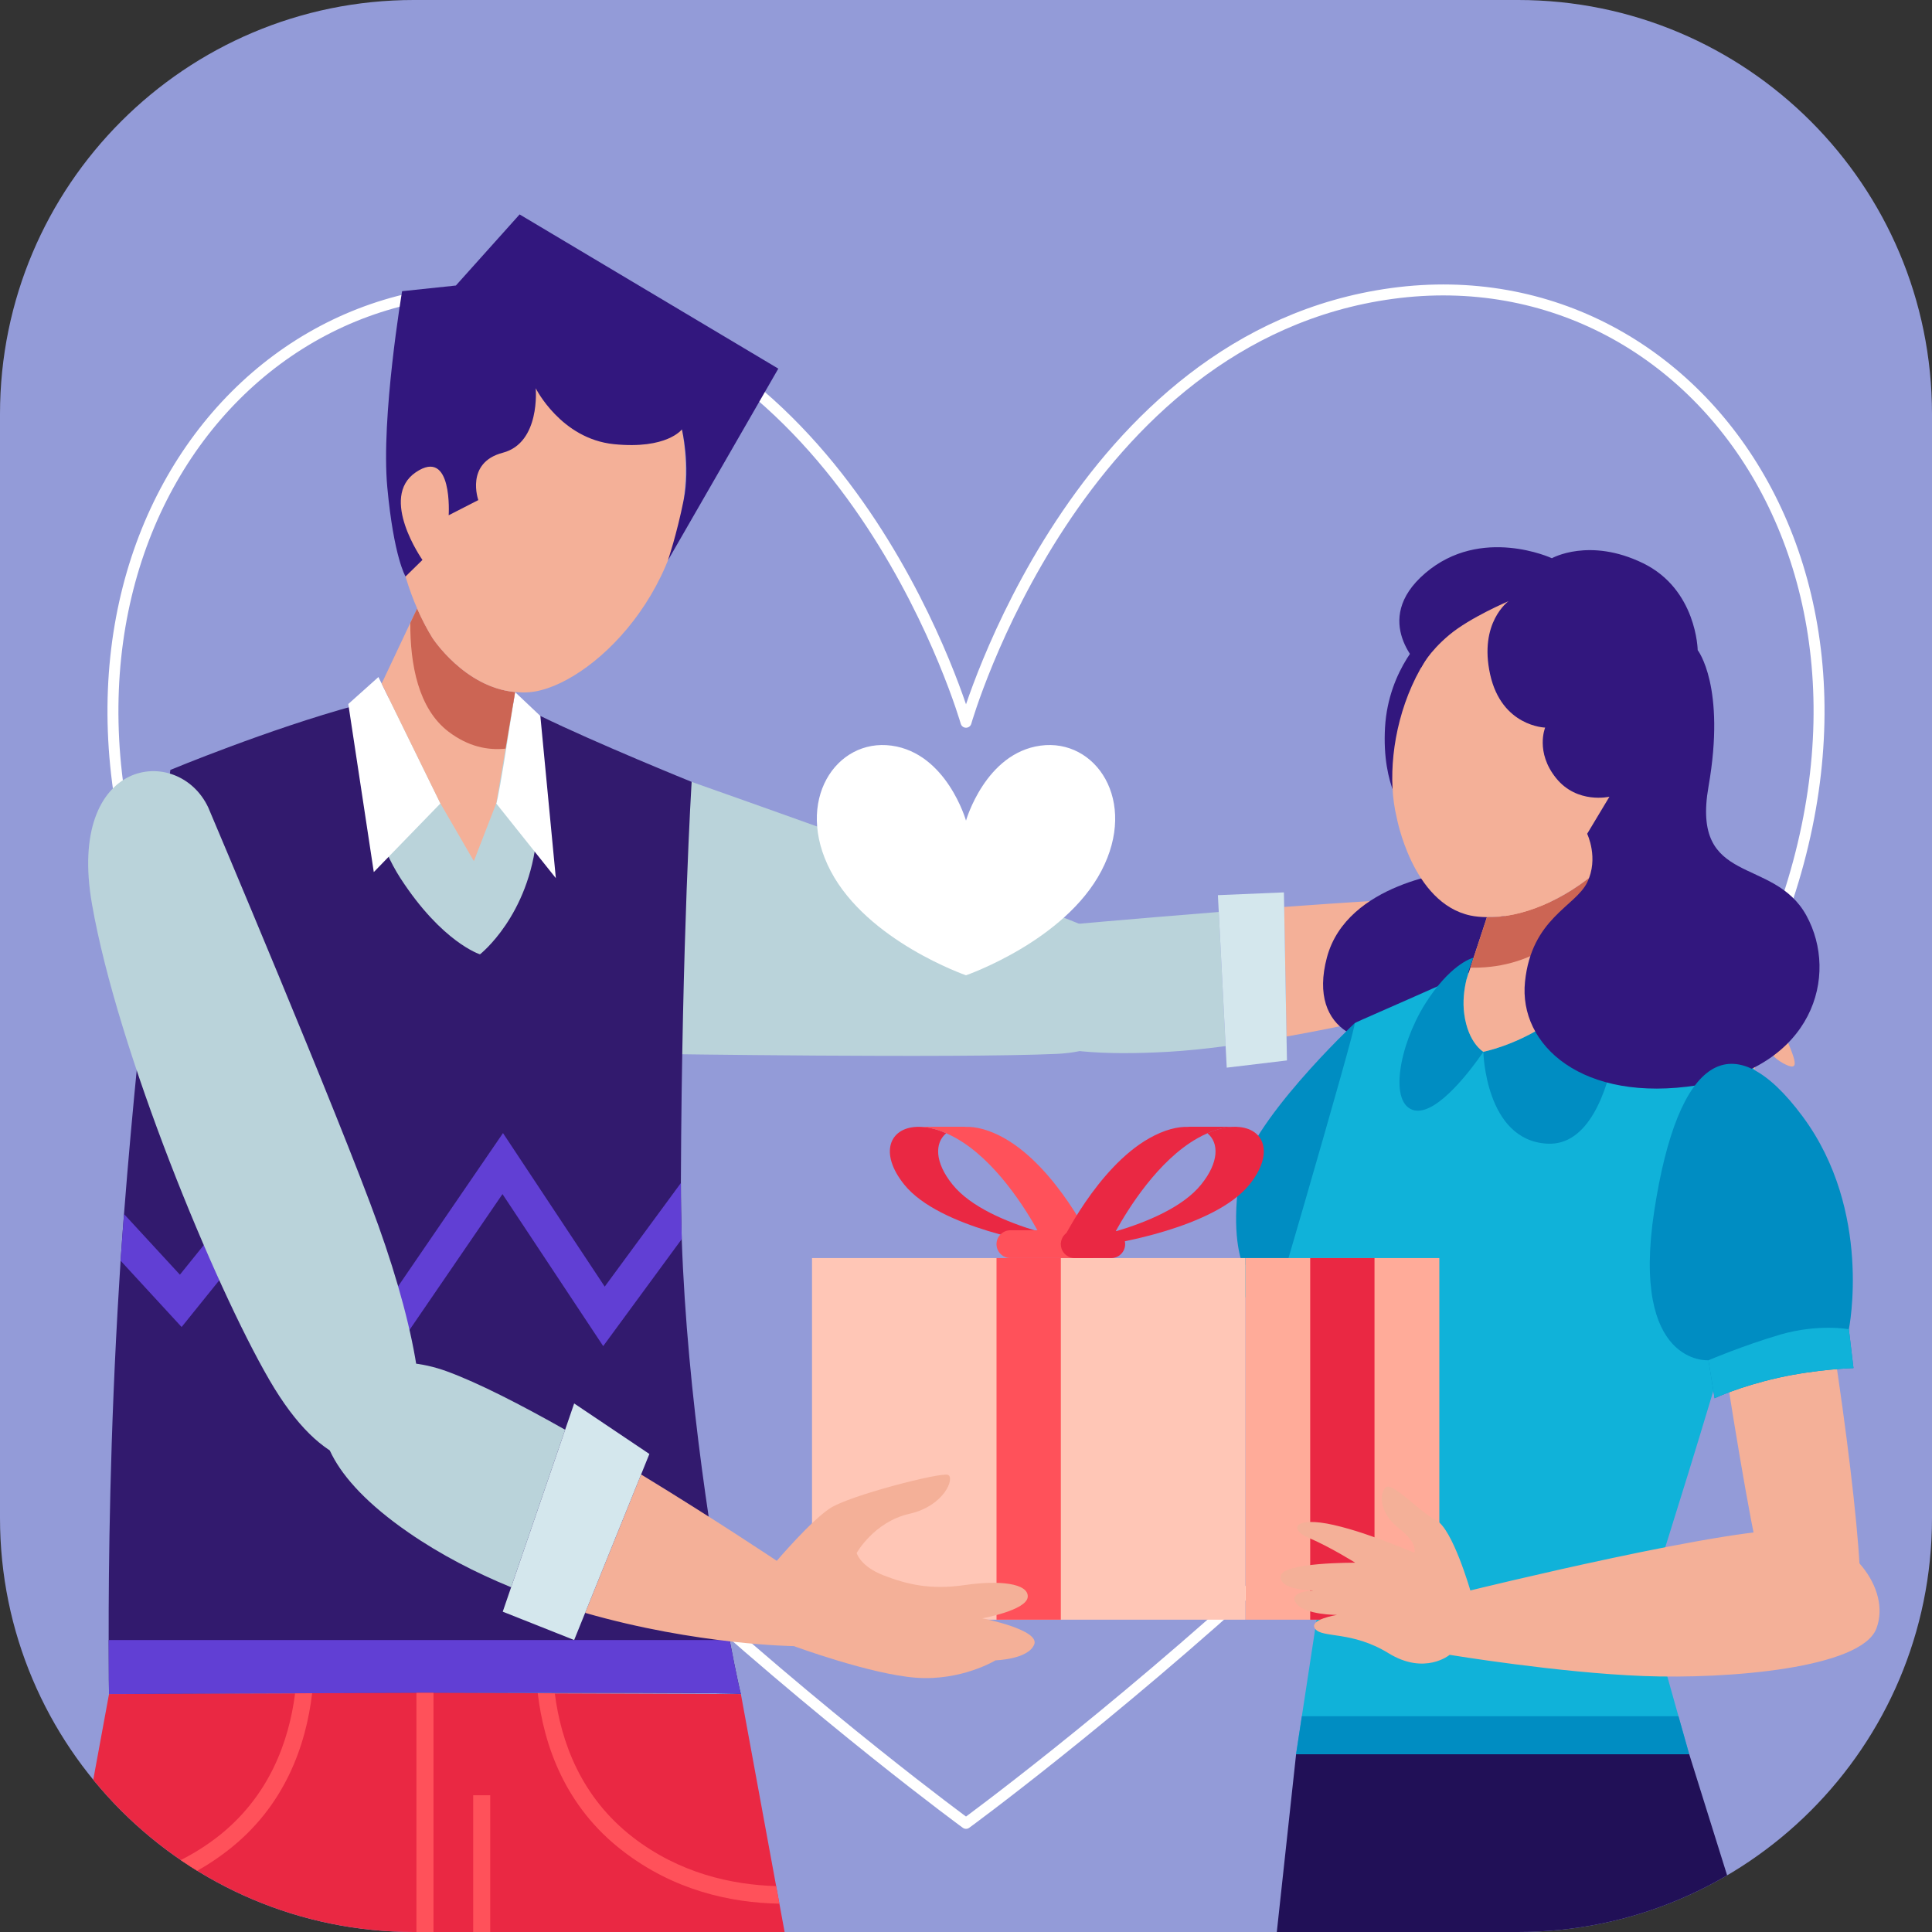
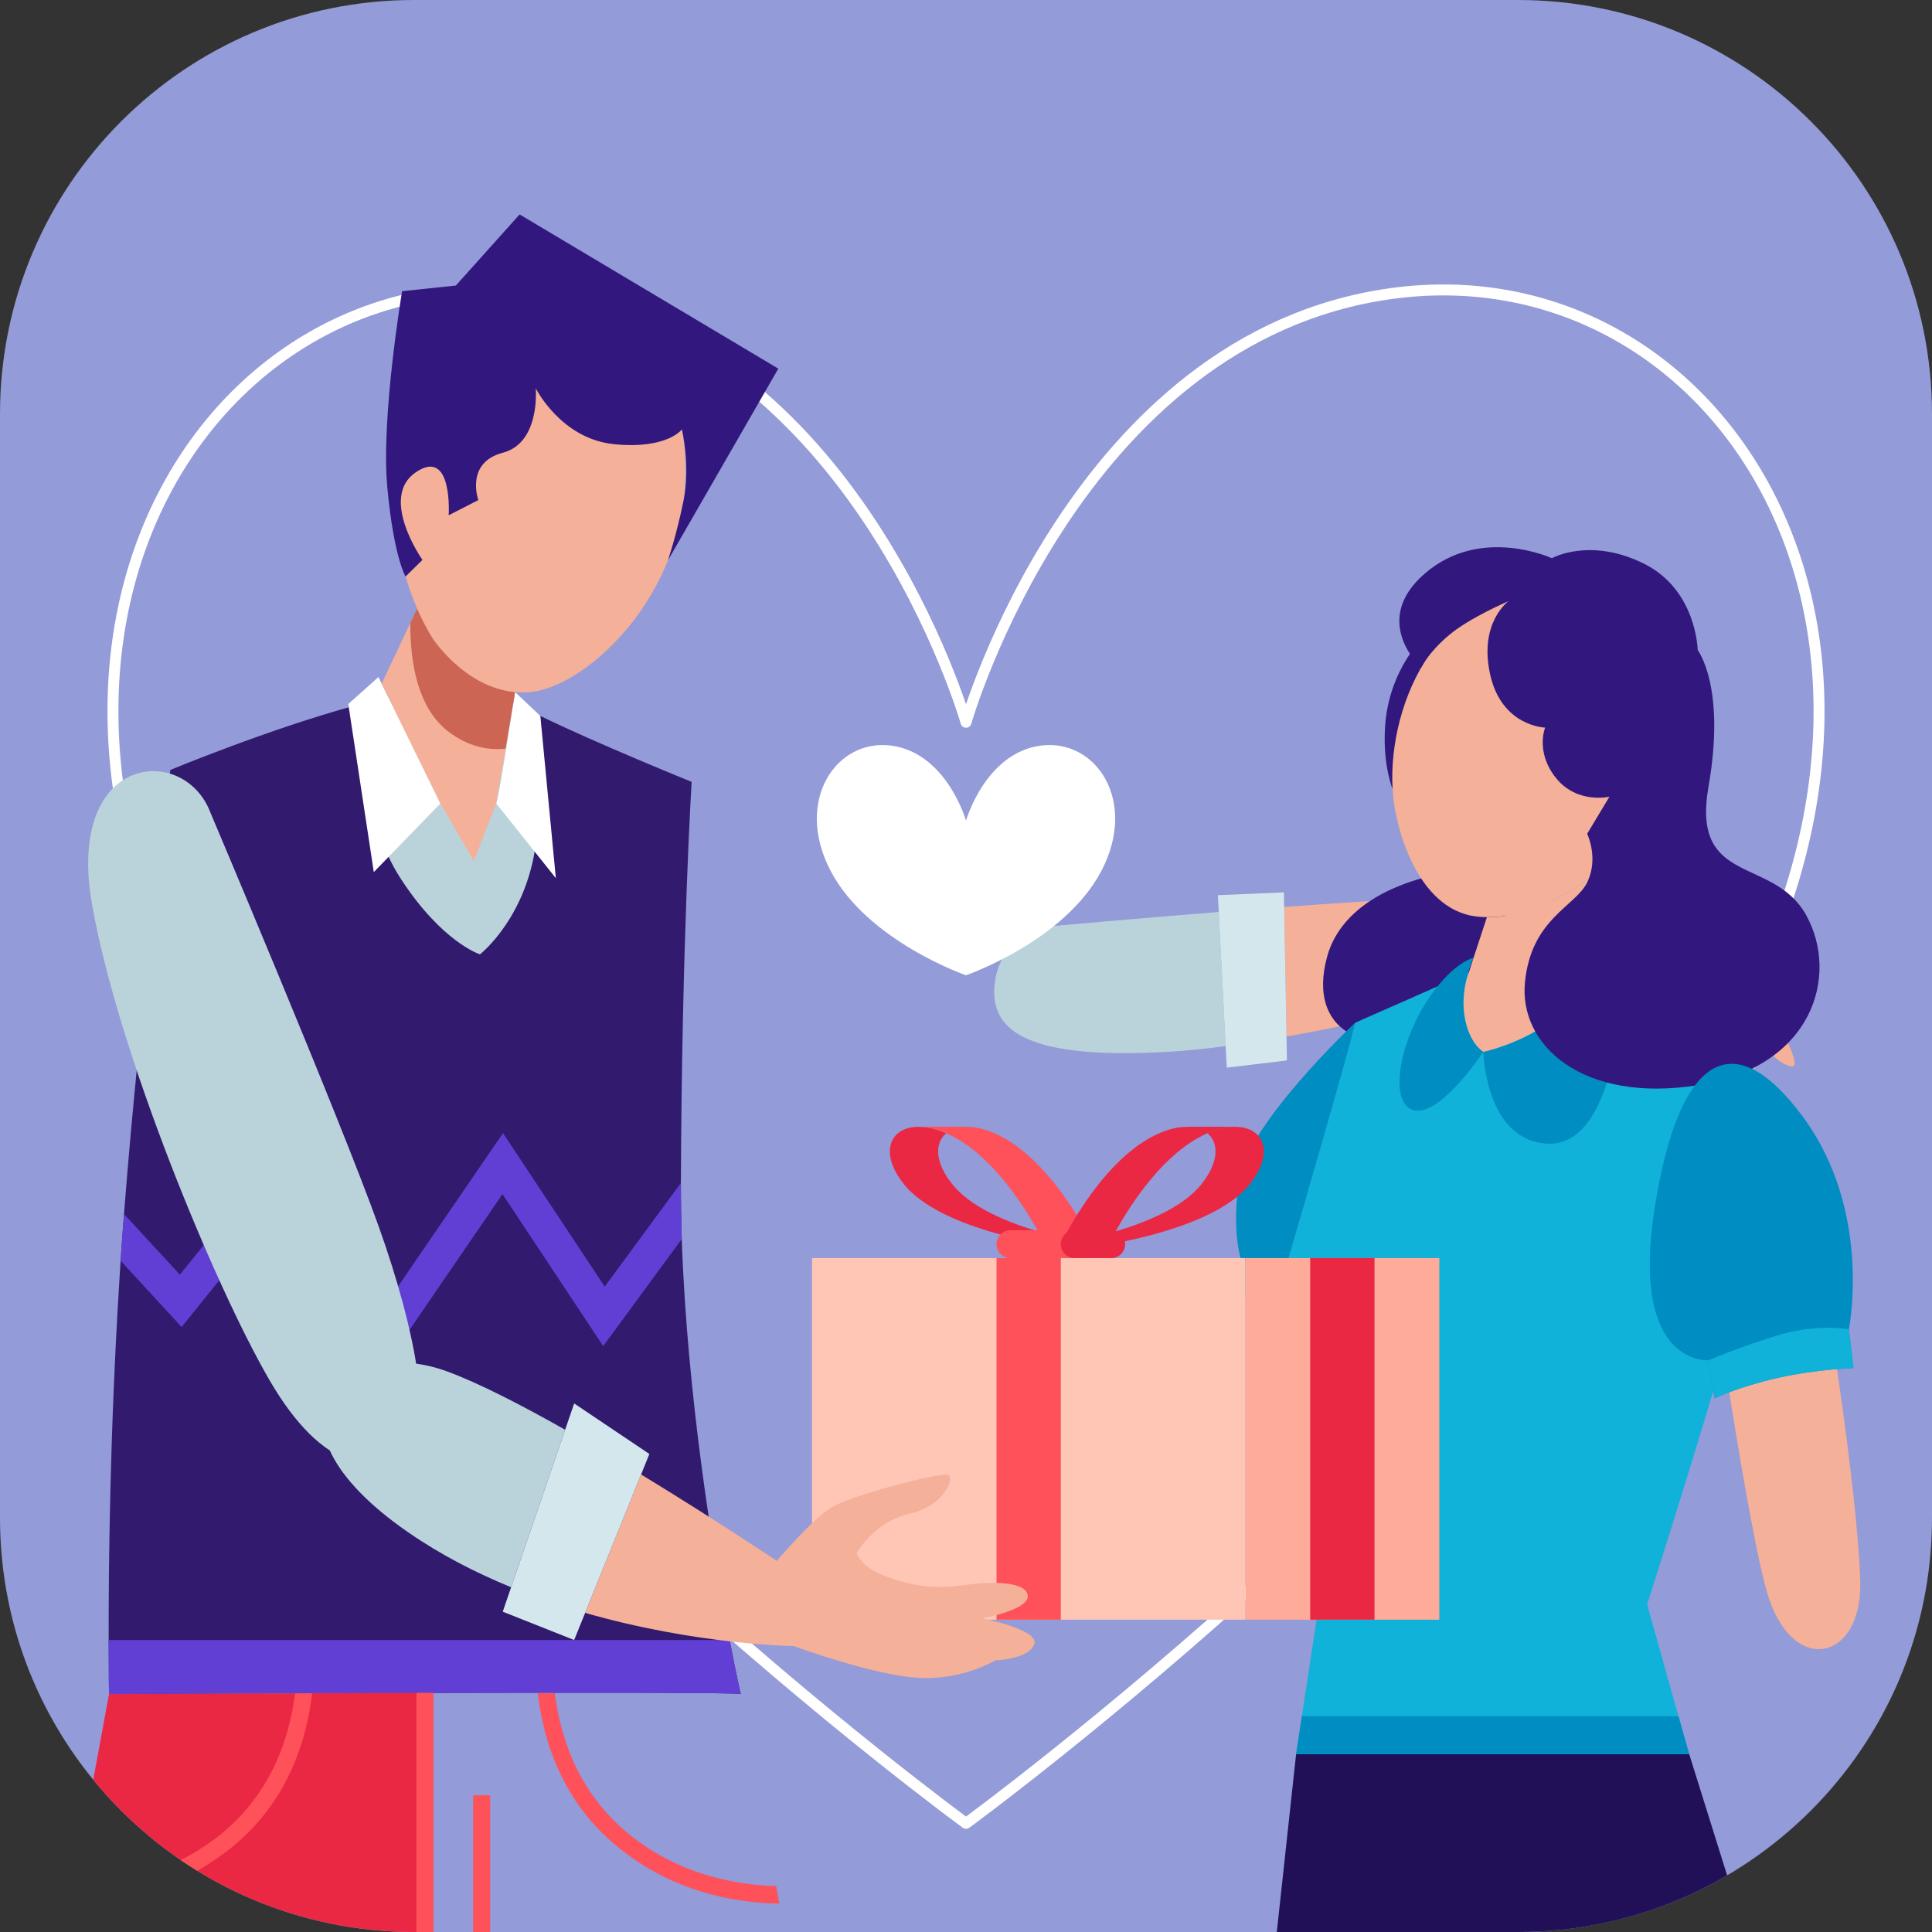
<svg xmlns="http://www.w3.org/2000/svg" xmlns:xlink="http://www.w3.org/1999/xlink" version="1.1" id="レイヤー_1" x="0px" y="0px" width="500px" height="500px" viewBox="0 0 500 500" enable-background="new 0 0 500 500" xml:space="preserve">
  <rect x="0" y="0" width="500" height="500" fill="#333333" stroke="none" />
  <g>
    <defs>
      <path id="SVGID_7_" d="M500,107.147v285.705c0,59.177-47.975,107.148-107.146,107.148H107.146C47.973,500.001,0,452.029,0,392.853    V107.147C0,47.973,47.973-0.001,107.146-0.001h285.708C452.025-0.001,500,47.973,500,107.147z" />
    </defs>
    <clipPath id="SVGID_2_">
      <use xlink:href="#SVGID_7_" overflow="visible" />
    </clipPath>
    <path clip-path="url(#SVGID_2_)" fill="#939BD8" d="M500,107.147v285.705c0,59.177-47.975,107.148-107.146,107.148H107.146   C47.973,500.001,0,452.029,0,392.853V107.147C0,47.973,47.973-0.001,107.146-0.001h285.708C452.025-0.001,500,47.973,500,107.147z" />
    <g clip-path="url(#SVGID_2_)">
      <path fill="none" stroke="#FFFFFF" stroke-width="2.835" stroke-linejoin="round" stroke-miterlimit="10" d="M360.254,75.947    c-81.737,11.117-110.25,110.97-110.25,110.97S221.473,87.064,139.75,75.947C58.034,64.821-4.865,157.51,49.707,261.448    c54.574,103.966,200.297,210.433,200.297,210.433s145.73-106.467,200.284-210.433C504.866,157.51,441.981,64.821,360.254,75.947z" />
      <g>
        <g>
-           <path fill="#BAD3DA" d="M178.976,202.345c0,0,92.238,32.455,106.411,39.394c14.173,6.941,14.165,29.845-12.006,31.009      c-26.173,1.162-104.014,0-104.014,0L178.976,202.345z" />
          <path fill="#BAD3DA" d="M272.347,239.68c0,0-13.133,1.404-14.877,14.534c-1.745,13.136,9.381,20.015,44.929,17.985      c4.56-0.258,9.557-0.775,14.792-1.468l-1.777-34.713C292.053,237.875,272.347,239.68,272.347,239.68z" />
          <path fill="#F4B098" d="M406.522,234.077c0,0-17.109-3.028-52.021-0.875c-7.05,0.436-14.599,0.96-22.162,1.516l0.61,33.537      c32.276-5.741,66.777-15.427,66.777-15.427s-3.117-3.243-0.814-11.09C401.221,233.891,406.522,234.077,406.522,234.077z" />
          <polygon fill="#D4E7ED" points="332.271,230.95 315.19,231.669 315.415,236.019 317.192,270.731 317.477,276.308       333.063,274.439 332.95,268.255 332.34,234.718     " />
        </g>
        <g>
          <path fill="#F4B098" d="M408.457,253.628c0,0-5.892-14.861,6.724-18.32c12.614-3.458,29.79,7.253,37.558,12.946      c7.77,5.693,1.68,29.682,0,31.865c-1.684,2.18-3.579-1.744-3.579-1.744s-0.266,3.348-1.654,2.98      c-1.391-0.365-2.1-4.143-2.1-4.143s-0.807,2.708-3.248,1.498c-2.442-1.209-7.404-19.238-10.181-22.132      c-2.779-2.894-4.583-0.186-4.583-0.186s-0.378,4.85,4.444,10.35c4.825,5.5,4.721,12.063,2.878,11.877      c-1.848-0.185-10.263-6.042-13.609-13.539C417.763,257.582,408.457,253.628,408.457,253.628z" />
          <path fill="#F4B098" d="M453.552,265.081c0,0,2.87,7.309,7.826,10.038c4.958,2.727,3.201-0.959,0-8.522      c-3.195-7.558-7.826-15.568-7.826-15.568V265.081z" />
        </g>
        <g>
          <path fill="#32177E" d="M376.329,225.597c0,0-27.744,2.729-32.929,22.21c-5.19,19.482,11.082,25.014,23.311,19.94      c12.232-5.074,23.086-20.237,23.086-20.237l-0.712-25.837L376.329,225.597z" />
          <g>
            <g>
              <path fill="#008DC2" d="M363.645,315.294c0.353,25.798-15.393,30.073-15.393,30.073l-4.85,6.353l-25.93-19.711l4.013-5.209        l-0.041-0.042c-0.225-0.616-2.784-7.408-0.797-21.301c2.076-14.511,29.943-40.661,29.943-40.661        S363.25,289.491,363.645,315.294z" />
              <polygon fill="#10B2D9" points="348.252,345.367 343.402,351.72 317.472,332.009 321.485,326.8       " />
            </g>
            <path fill="#10B2D9" d="M434.384,444.155l2.776,9.832H335.423l1.498-9.832l5.734-37.529l-18.48-49.218       c0,0,27.257-92.789,26.416-92.612c0.487-0.353,8.998-3.97,23.33-10.365c15.479-6.879,28.356-12.525,46.263-1.938       c0,0,41.854,20.419,40.618,39.91c-1.28,19.493-34.531,122.825-34.531,122.825L434.384,444.155z" />
            <polygon fill="#008DC2" points="437.161,453.987 335.423,453.987 336.921,444.155 434.384,444.155      " />
            <path fill="#008DC2" d="M413.612,249.228c0,0-4.671,10.275-13.23,15.832c-8.509,5.604-16.494,7.146-16.494,7.146       s0.486,22.889,16.494,23.771c5.335,0.307,9.215-3.001,12.042-7.808c5.642-9.569,6.969-25.138,7.232-30.165       C420.051,250.507,413.612,249.228,413.612,249.228z" />
            <path fill="#008DC2" d="M378.951,262.458c-0.444-3.218-0.046-6.396,0.574-8.954c0.658-3.041,1.632-5.245,1.804-5.643       c-0.616,0.13-6.214,1.896-12.567,12.037c-6.701,10.765-9.437,26.022-2.646,27.479c0.707,0.129,1.457,0.085,2.292-0.134       c6.706-1.767,15.479-15.038,15.479-15.038S379.964,269.956,378.951,262.458z" />
          </g>
          <g>
            <path fill="#F4B098" d="M413.612,249.228l0.664-21.521l0.086-3.087c-9.614,8.557-20.682,12.925-29.548,12.748l-3.437,10.447       l-0.841,2.605l-1.012,3.084c-0.62,2.559-1.018,5.736-0.574,8.954c1.013,7.498,4.937,9.747,4.937,9.747       s7.985-1.542,16.494-7.146C408.94,259.503,413.612,249.228,413.612,249.228z" />
-             <path fill="#CC6554" d="M414.362,224.619l-0.086,3.087c-2.118,6-5.646,11.774-11.556,15.966       c-7.631,5.422-15.525,6.925-22.184,6.748l4.277-13.053C393.68,237.544,404.748,233.176,414.362,224.619z" />
            <g>
              <path fill="#32177E" d="M369.131,164.101c0,0-9.814,8.78-10.689,24.199c-0.87,15.422,5.259,22.249,5.259,22.249l11.367-18.098        L369.131,164.101z" />
              <path fill="#F4B098" d="M394.671,152.089c-29.272,6.917-37.692,41.005-33.24,59.334c0,0,4.014,22.274,19.105,25.509        c1.339,0.289,2.778,0.396,4.255,0.426c8.868,0.181,19.94-4.193,29.57-12.756c6.89-6.125,13.032-14.358,17.068-24.579        C442.038,173.14,423.94,145.176,394.671,152.089z" />
              <path fill="#32177E" d="M399.882,188.3c0,0-11.232-0.255-14.229-13.735c-2.997-13.479,4.755-18.979,4.755-18.979        s-9.946,4.207-15.34,8.729c-5.403,4.522-7.276,8.454-7.276,8.454s-13.38-12.081,1.065-24.44        c14.447-12.366,32.769-3.859,32.769-3.859s9.69-5.486,23.601,1.293c13.908,6.778,14.135,22.489,14.135,22.489        s7.344,9.367,2.796,35.319s16.821,17.868,25.328,33.36s1.762,39.209-28.124,43.925c-29.885,4.717-46.4-10.418-44.691-26.806        c1.706-16.391,13.015-19.405,16.086-25.672c3.071-6.267,0-12.594,0-12.594l5.763-9.595c0,0-8.334,1.959-13.795-4.798        C397.264,194.631,399.882,188.3,399.882,188.3z" />
            </g>
          </g>
        </g>
        <g>
          <polygon fill="#211057" points="335.427,454.005 300.736,773.728 492.638,773.728 444.078,552.579 449.513,493.443       437.174,454.005     " />
        </g>
      </g>
      <g>
        <g>
          <g>
            <path fill="#EA2843" d="M270.326,321.951c-0.086-0.31-0.659-1.498-1.674-3.265c-8.073-2.382-17.465-6.305-22.138-12.128       c-4.677-5.774-4.63-10.805-1.633-13.273c-2.644-1.192-5.073-1.675-7.144-1.675h-0.487l-0.008,0.022       c-7.045,0.283-9.768,6.813-3.222,14.944c9.169,11.379,36.362,15.413,36.362,15.413L270.326,321.951z" />
            <path fill="#FF515A" d="M282.868,321.99l-0.022-0.004l-0.039-0.035L282.868,321.99c0,0-9.311-19.733-22.943-27.421       c-3.88-2.188-7.356-3.045-10.168-2.937l-0.026-0.022h-0.021l-0.013-0.014h-12.434l-0.017,0.036       c2.18-0.092,4.751,0.396,7.619,1.648c0.238-0.203,0.254-0.197,0.017,0.004c0.836,0.354,1.676,0.793,2.559,1.28       c10.184,5.731,17.95,18.212,21.211,24.121c2.558,0.775,2.565,0.785,0.021,0.022c1.112,2.011,1.71,3.281,1.71,3.281h12.441       l0.03,0.004l-0.004-0.004H282.868z" />
            <rect x="322.296" y="325.59" fill="#FFAB99" width="50.201" height="93.583" />
            <rect x="339.076" y="325.59" fill="#EA2843" width="16.645" height="93.583" />
            <rect x="210.148" y="325.59" fill="#FFC6B6" width="112.148" height="93.583" />
            <rect x="257.896" y="325.59" fill="#FF515A" width="16.647" height="93.583" />
            <path fill="#FF515A" d="M282.868,325.59h-21.371c-1.985,0-3.601-1.61-3.601-3.6l0,0c0-1.985,1.615-3.597,3.601-3.597h21.371       V325.59z" />
            <path fill="#EA2843" d="M287.591,325.59h-9.447c-1.991,0-3.601-1.61-3.601-3.6l0,0c0-1.985,1.61-3.597,3.601-3.597h9.447       c1.987,0,3.597,1.611,3.597,3.597l0,0C291.188,323.979,289.578,325.59,287.591,325.59z" />
            <path fill="#EA2843" d="M286.984,321.99c0,0,27.192-4.034,36.363-15.413c6.546-8.132,3.824-14.661-3.223-14.944l-0.008-0.022       h-0.486c-2.071,0-4.496,0.482-7.146,1.675c3.003,2.469,3.045,7.499-1.632,13.273c-4.671,5.823-14.066,9.746-22.138,12.128       c-1.016,1.767-1.588,2.955-1.674,3.265L286.984,321.99z" />
            <path fill="#EA2843" d="M274.5,321.99l0.021-0.004l0.039-0.035L274.5,321.99c0,0,9.311-19.733,22.941-27.421       c3.882-2.188,7.358-3.045,10.17-2.937l0.025-0.022h0.022l0.016-0.014h12.431l0.018,0.036c-2.18-0.092-4.751,0.396-7.619,1.648       c-0.237-0.203-0.253-0.197-0.018,0.004c-0.835,0.354-1.676,0.793-2.557,1.28c-10.187,5.731-17.947,18.212-21.212,24.121       c-2.553,0.775-2.565,0.785-0.021,0.022c-1.111,2.011-1.71,3.281-1.71,3.281h-12.441l-0.026,0.004l0.004-0.004H274.5z" />
          </g>
          <g>
            <path fill="#321A6E" d="M191.741,438.423c0-0.797-163.528,0-163.528,0s-0.09-5.116-0.09-13.979       c-0.043-18.524,0.31-53.408,2.734-92.436c0.134-1.9,0.22-3.796,0.353-5.737c0.267-3.968,0.573-8.024,0.883-12.081       c4.191-54.248,11.994-114.931,11.994-114.931s25.449-10.581,47.982-16.714c9.13-2.512,17.774-4.233,24.036-4.276       c0,0,8.734,0,22.094,6.219c0.529,0.263,1.102,0.53,1.632,0.793c14.333,7.011,39.162,17.067,39.162,17.067       s-2.51,40.308-2.778,103.108v0.706c0,4.806,0.091,9.703,0.22,14.509c1.413,40.97,8.338,82.734,12.395,103.772       C190.505,433.265,191.693,438.423,191.741,438.423z" />
            <path fill="#BAD3DA" d="M138.905,216.327c-1.937,20.729-14.685,30.652-14.685,30.652s-9.79-3.045-20.595-19.713       c-10.806-16.67-11.555-44.721-11.555-44.721c9.13-2.512,17.774-4.233,24.036-4.276c0,0,8.734,0,22.094,6.219       C139.125,191.763,140.051,203.627,138.905,216.327z" />
            <g>
              <polygon fill="#FFFFFF" points="97.935,175.219 113.974,207.935 96.738,225.695 90.14,182.197       " />
              <path fill="#FFFFFF" d="M128.427,207.935c0.594-0.654,4.875-28.821,4.875-28.821l6.538,6.176l4.01,41.974L128.427,207.935z" />
            </g>
            <g>
              <path fill="#613FD4" d="M176.434,320.672l-20.327,27.697l-26.065-39.338l-27.077,39.558l-27.563-40.397L46.999,343.43        L31.21,326.271c0.267-3.968,0.573-8.024,0.883-12.081l14.466,15.698l29.458-36.518l26.991,39.563l27.167-39.69l26.327,39.733        l19.712-26.813C176.214,310.969,176.306,315.866,176.434,320.672z" />
            </g>
            <path fill="#613FD4" d="M191.741,438.423c0-0.797-163.528,0-163.528,0s-0.09-5.116-0.09-13.979h160.707       C190.505,433.265,191.693,438.423,191.741,438.423z" />
            <path fill="#F4B098" d="M133.307,179.109l-2.472,14.639l-2.425,14.203l-5.775,14.905l-8.644-14.905l-15.216-31.048       l7.408-15.701l1.766-3.705c1.231,2.778,2.558,5.293,3.967,7.585c0,0,2.076,3.222,5.779,6.572       C121.398,175.004,126.735,178.488,133.307,179.109z" />
            <path fill="#CC6554" d="M133.307,179.109l-2.472,14.639c-4.63,0.487-9.656-0.53-14.729-4.368       c-7.852-5.951-9.966-17.417-9.923-28.178l1.766-3.705c1.231,2.778,2.558,5.293,3.967,7.585c0,0,2.076,3.222,5.779,6.572       C121.398,175.004,126.735,178.488,133.307,179.109z" />
          </g>
          <g>
            <path fill="#F4B098" d="M177.218,116.558c-2.833-35.549-39.691-44.272-61.1-25.298c-18.773,16.632-16.667,46.668-8.153,66.243       c1.202,2.756,2.524,5.305,3.936,7.579c0,0,8.317,12.82,21.396,14.009c1.219,0.112,2.468,0.16,3.769,0.048       C152.308,177.82,180.052,152.105,177.218,116.558z" />
            <path fill="#32177E" d="M123.788,129.422c0,0-3.475-9.682,6.331-12.253c9.807-2.575,8.523-16.693,8.523-16.693       s6.517,13.089,20.254,14.476c13.744,1.387,17.581-3.829,17.581-3.829s2.261,9.337,0.452,18.3       c-1.809,8.968-4.057,15.578-4.057,15.578l28.554-49.598l-66.953-39.91l-16.49,18.398l-13.92,1.472       c0,0-5.512,32.689-3.828,50.777c1.684,18.089,4.715,23.063,4.715,23.063l4.381-4.294c0,0-11.357-16.142-1.723-22.684       c9.639-6.542,8.51,11.124,8.51,11.124L123.788,129.422z" />
          </g>
          <g>
            <path fill="#F4B098" d="M254.202,418.82c0,0,11.56-2.073,11.775-5.562c0.22-3.489-7.305-4.362-16.246-3.054       c-8.94,1.309-14.966-0.154-21.047-2.497c-6.077-2.343-6.977-5.789-6.977-5.789s4.47-8.07,13.63-10.143       c9.156-2.071,11.818-9.367,9.996-10.09c-1.822-0.729-25.578,5.349-30.6,8.699c-5.022,3.355-13.704,13.557-13.704,13.557       s-16.013-10.723-35.113-22.354l-14.483,35.819c28.984,8.329,54.024,8.608,54.024,8.608s19.846,7.305,31.624,8.178       c11.775,0.871,20.564-4.5,20.564-4.5s8.4-0.228,10.001-4.078C269.25,421.765,254.202,418.82,254.202,418.82z" />
            <path fill="#BAD3DA" d="M53.898,208.977c-7.748-16.525-36.741-13.093-30.095,24.992c6.645,38.08,31.723,98.706,45.901,123.135       c14.174,24.424,27.257,23.756,35.109,19.183c7.851-4.574,3.204-30.949-6.891-59.119       C87.827,288.996,53.898,208.977,53.898,208.977z" />
            <path fill="#BAD3DA" d="M115.701,354.92c-26.806-9.812-51.617,12.942-9.988,41.689c8.39,5.797,17.447,10.431,26.564,14.17       l13.98-40.764C134.835,363.559,123.814,357.891,115.701,354.92z" />
            <polygon fill="#D4E7ED" points="168.058,376.286 148.592,363.211 146.257,370.016 132.277,410.779 130.111,417.101        148.592,424.438 151.434,417.407 165.917,381.588      " />
          </g>
          <g>
            <g>
              <polygon fill="#EA2843" points="109.977,438.113 109.977,604.334 81.884,856.679 26.361,856.679 11.278,530.506         18.247,492.667 19.083,488.08 28.213,438.423 76.371,438.248 80.781,438.204 107.771,438.113       " />
-               <polygon fill="#EA2843" points="208.675,530.506 193.592,856.679 138.07,856.679 109.977,604.334 109.977,438.113         112.182,438.113 139.172,438.204 143.583,438.248 191.741,438.423 200.867,488.124 201.707,492.667       " />
              <g>
                <path fill="#FF515A" d="M80.781,438.204c-1.589,13.493-7.059,29.324-21.964,40.793c-13.231,10.229-27.916,13.451-40.57,13.67         l0.835-4.587c11.689-0.354,25.095-3.394,37.046-12.567c13.537-10.452,18.652-24.832,20.242-37.265L80.781,438.204z" />
              </g>
              <g>
                <path fill="#FF515A" d="M201.707,492.667c-12.658-0.219-27.344-3.44-40.574-13.67c-14.906-11.469-20.375-27.3-21.961-40.793         l4.411,0.044c1.585,12.433,6.701,26.813,20.242,37.265c11.951,9.218,25.357,12.258,37.042,12.611L201.707,492.667z" />
              </g>
              <g>
                <polygon fill="#FF515A" points="126.868,464.617 126.868,572.36 107.771,572.36 107.771,438.113 112.182,438.113          112.182,567.949 122.458,567.949 122.458,464.617        " />
              </g>
            </g>
          </g>
        </g>
        <g>
          <path fill="#F4B098" d="M439.362,305.478c-3.954-32.283,17.455-38.937,25.108-9.496c7.658,29.445,16.538,92.885,16.974,113.531      c0.435,20.646-18.033,24.544-24.282,2.098C450.913,389.159,439.362,305.478,439.362,305.478z" />
-           <path fill="#F4B098" d="M380.522,411.61c0,0,70.245-17.263,84.35-15.564c14.1,1.692,24.625,15.068,20.745,25.392      c-3.88,10.319-38.369,13.153-60.308,12.316c-21.939-0.829-50.143-5.485-50.143-5.485s-6.399,5.379-15.849-0.436      c-9.45-5.813-17.104-3.838-18.946-6.279c-1.843-2.44,5.646-3.617,5.646-3.617s-8.308,0.043-10.59-3.028      c-2.278-3.065,4.552-3.298,4.552-3.298s-8.828,0.034-8.557-3.647c0.271-3.684,19.316-3.532,19.316-3.532      s-6.542-4.109-11.995-6.418c-5.452-2.313-3.669-5.672,6.491-3.338c10.159,2.335,21.205,7.571,20.917,7.132      c-0.293-0.434,1.016-2.265-4.217-6.365c-5.236-4.1-4.944-9.35-3.2-10.576c1.744-1.229,8.726,6.468,12.937,8.583      C375.894,395.559,380.522,411.61,380.522,411.61z" />
          <path fill="#008DC2" d="M479.678,354.059c0,0-9.392,0.263-19.492,2.511c-10.146,2.296-16.453,5.293-16.453,5.293l-1.588-9.832      c0,0-20.151,1.542-14.023-38.679c6.175-40.222,20.29-48.865,38.413-24.39c18.17,24.522,11.95,55.04,11.95,55.04L479.678,354.059      z" />
          <path fill="#10B2D9" d="M479.678,354.059c0,0-9.392,0.263-19.492,2.511c-10.146,2.296-16.453,5.293-16.453,5.293l-1.588-9.832      c0,0,8.91-3.795,18.657-6.663c9.789-2.82,17.682-1.365,17.682-1.365L479.678,354.059z" />
        </g>
      </g>
      <path fill="#FFFFFF" d="M269.281,192.97c-14.293,1.944-19.28,19.406-19.28,19.406s-4.989-17.462-19.281-19.406    c-14.29-1.945-25.29,14.264-15.746,32.44C224.517,243.591,250,252.402,250,252.402s25.485-8.812,35.025-26.992    C294.57,207.233,283.573,191.024,269.281,192.97z" />
    </g>
  </g>
</svg>